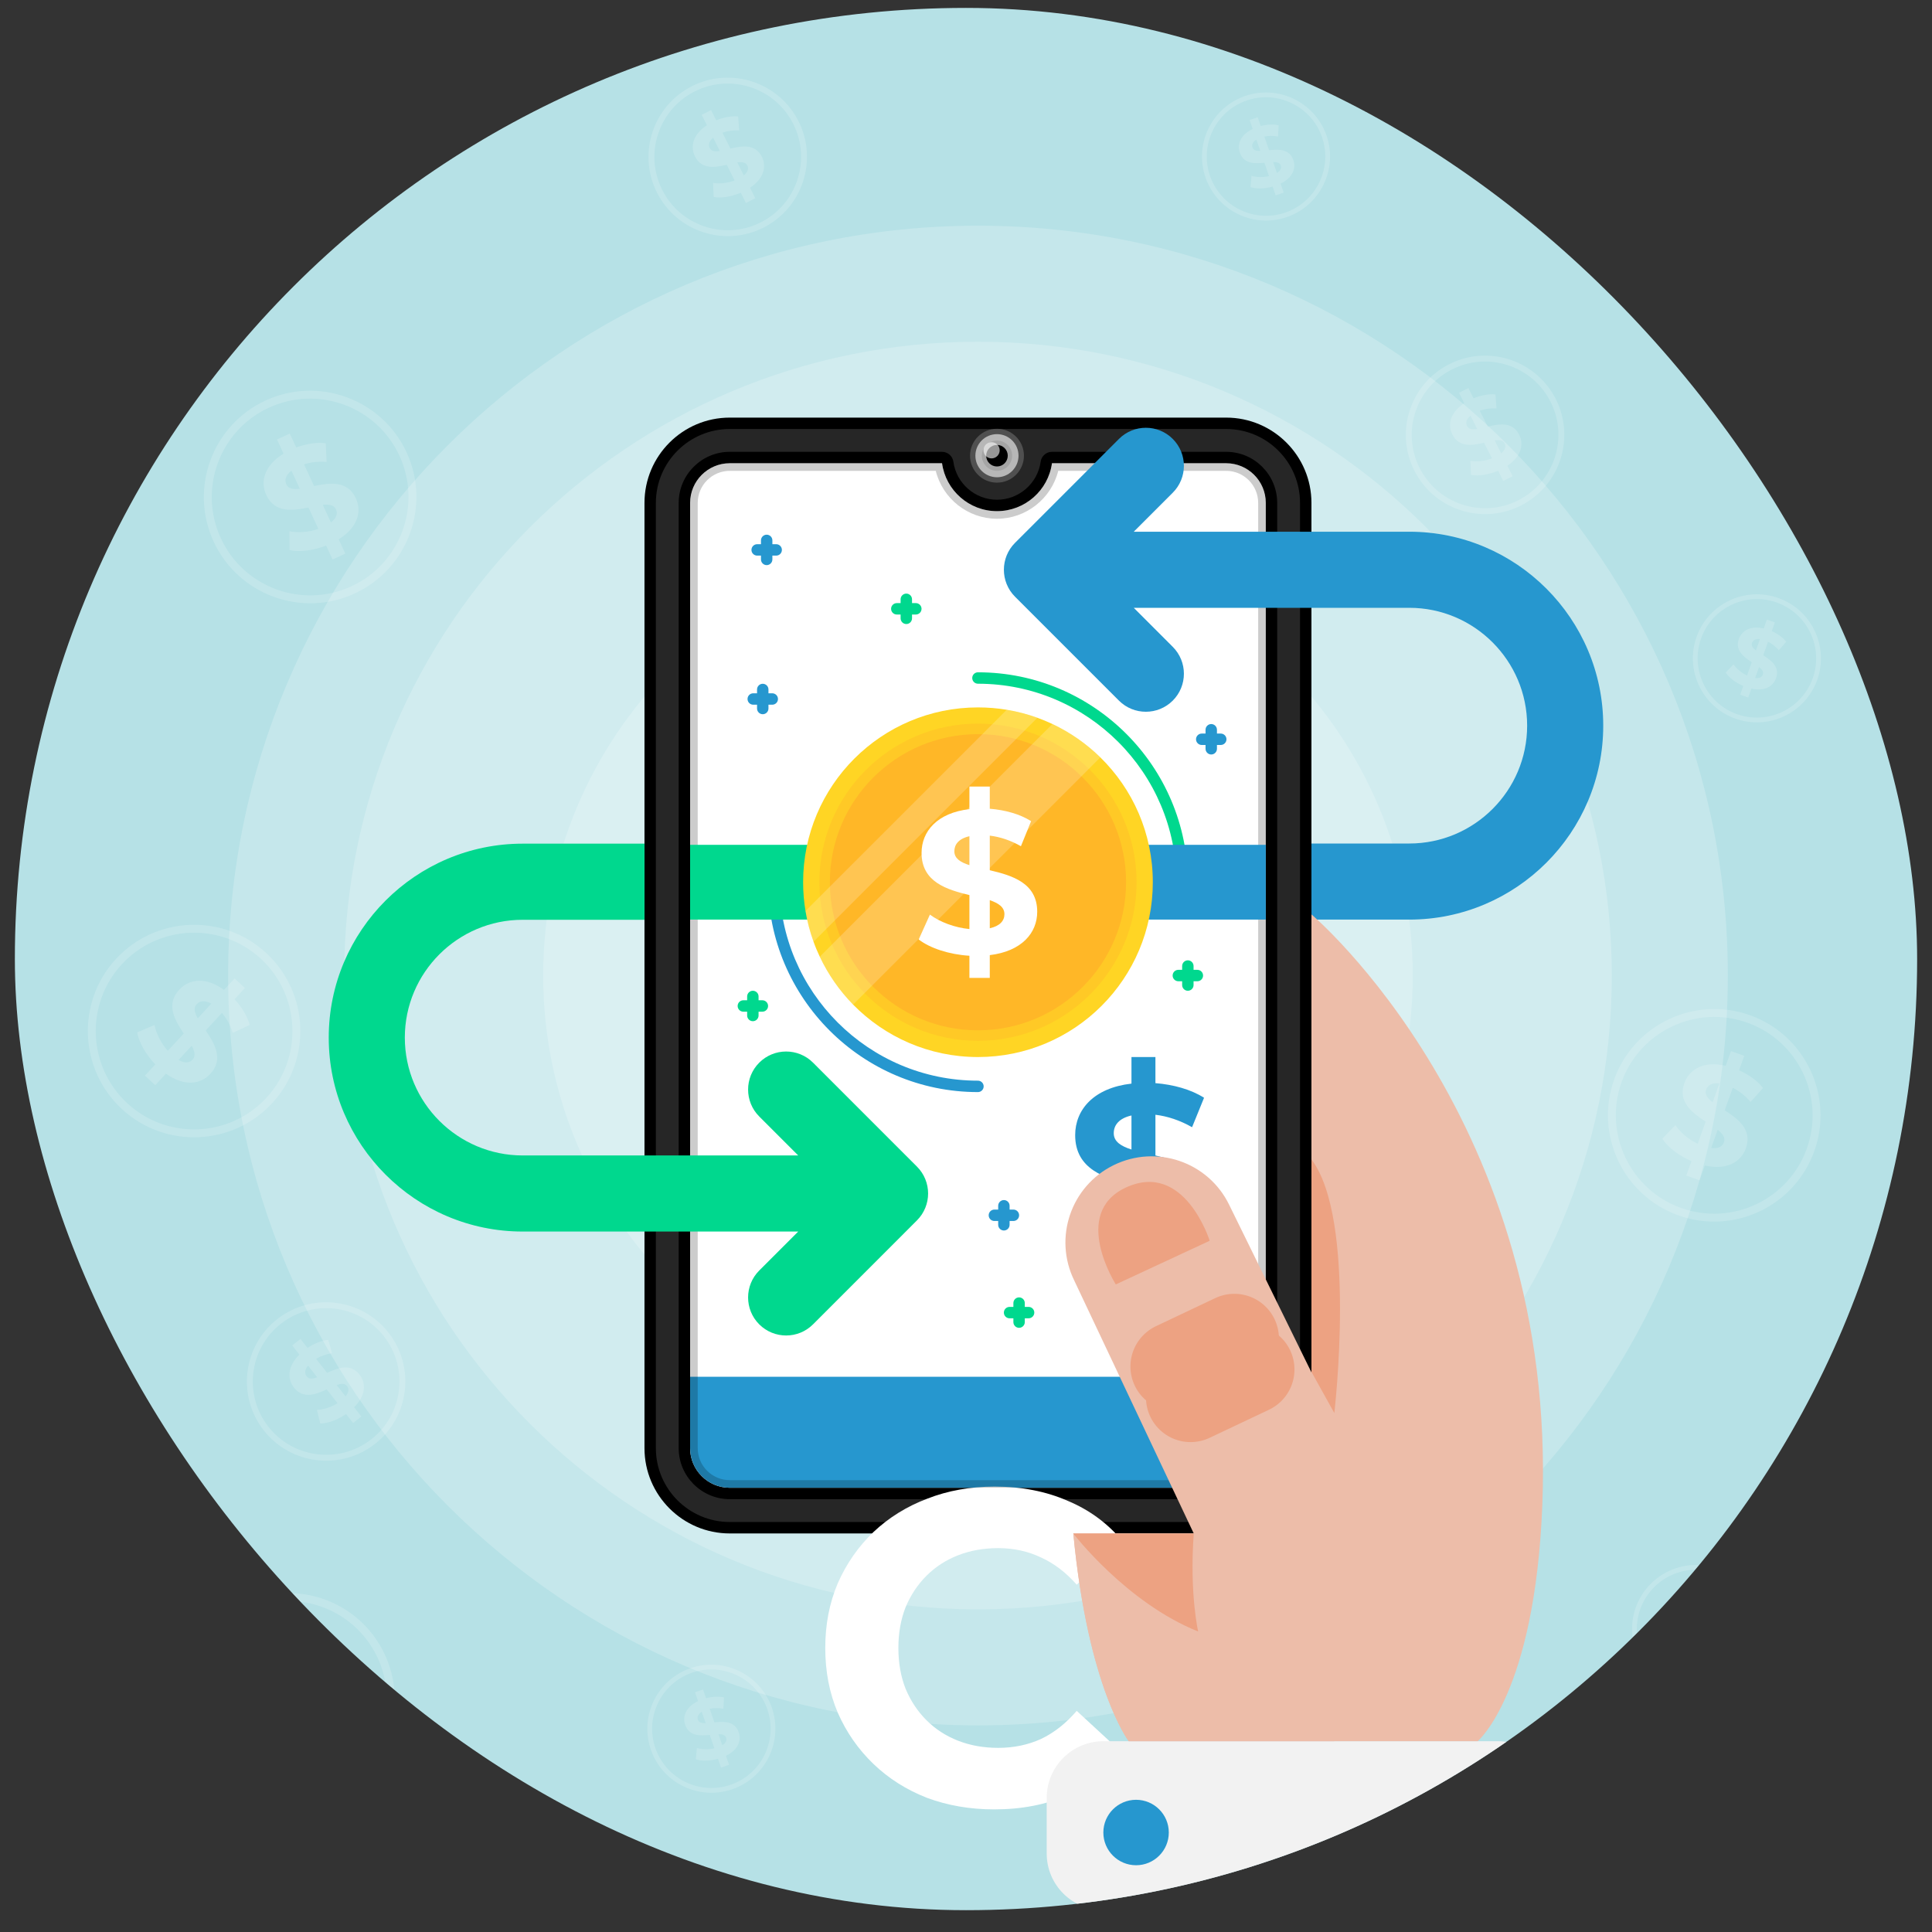
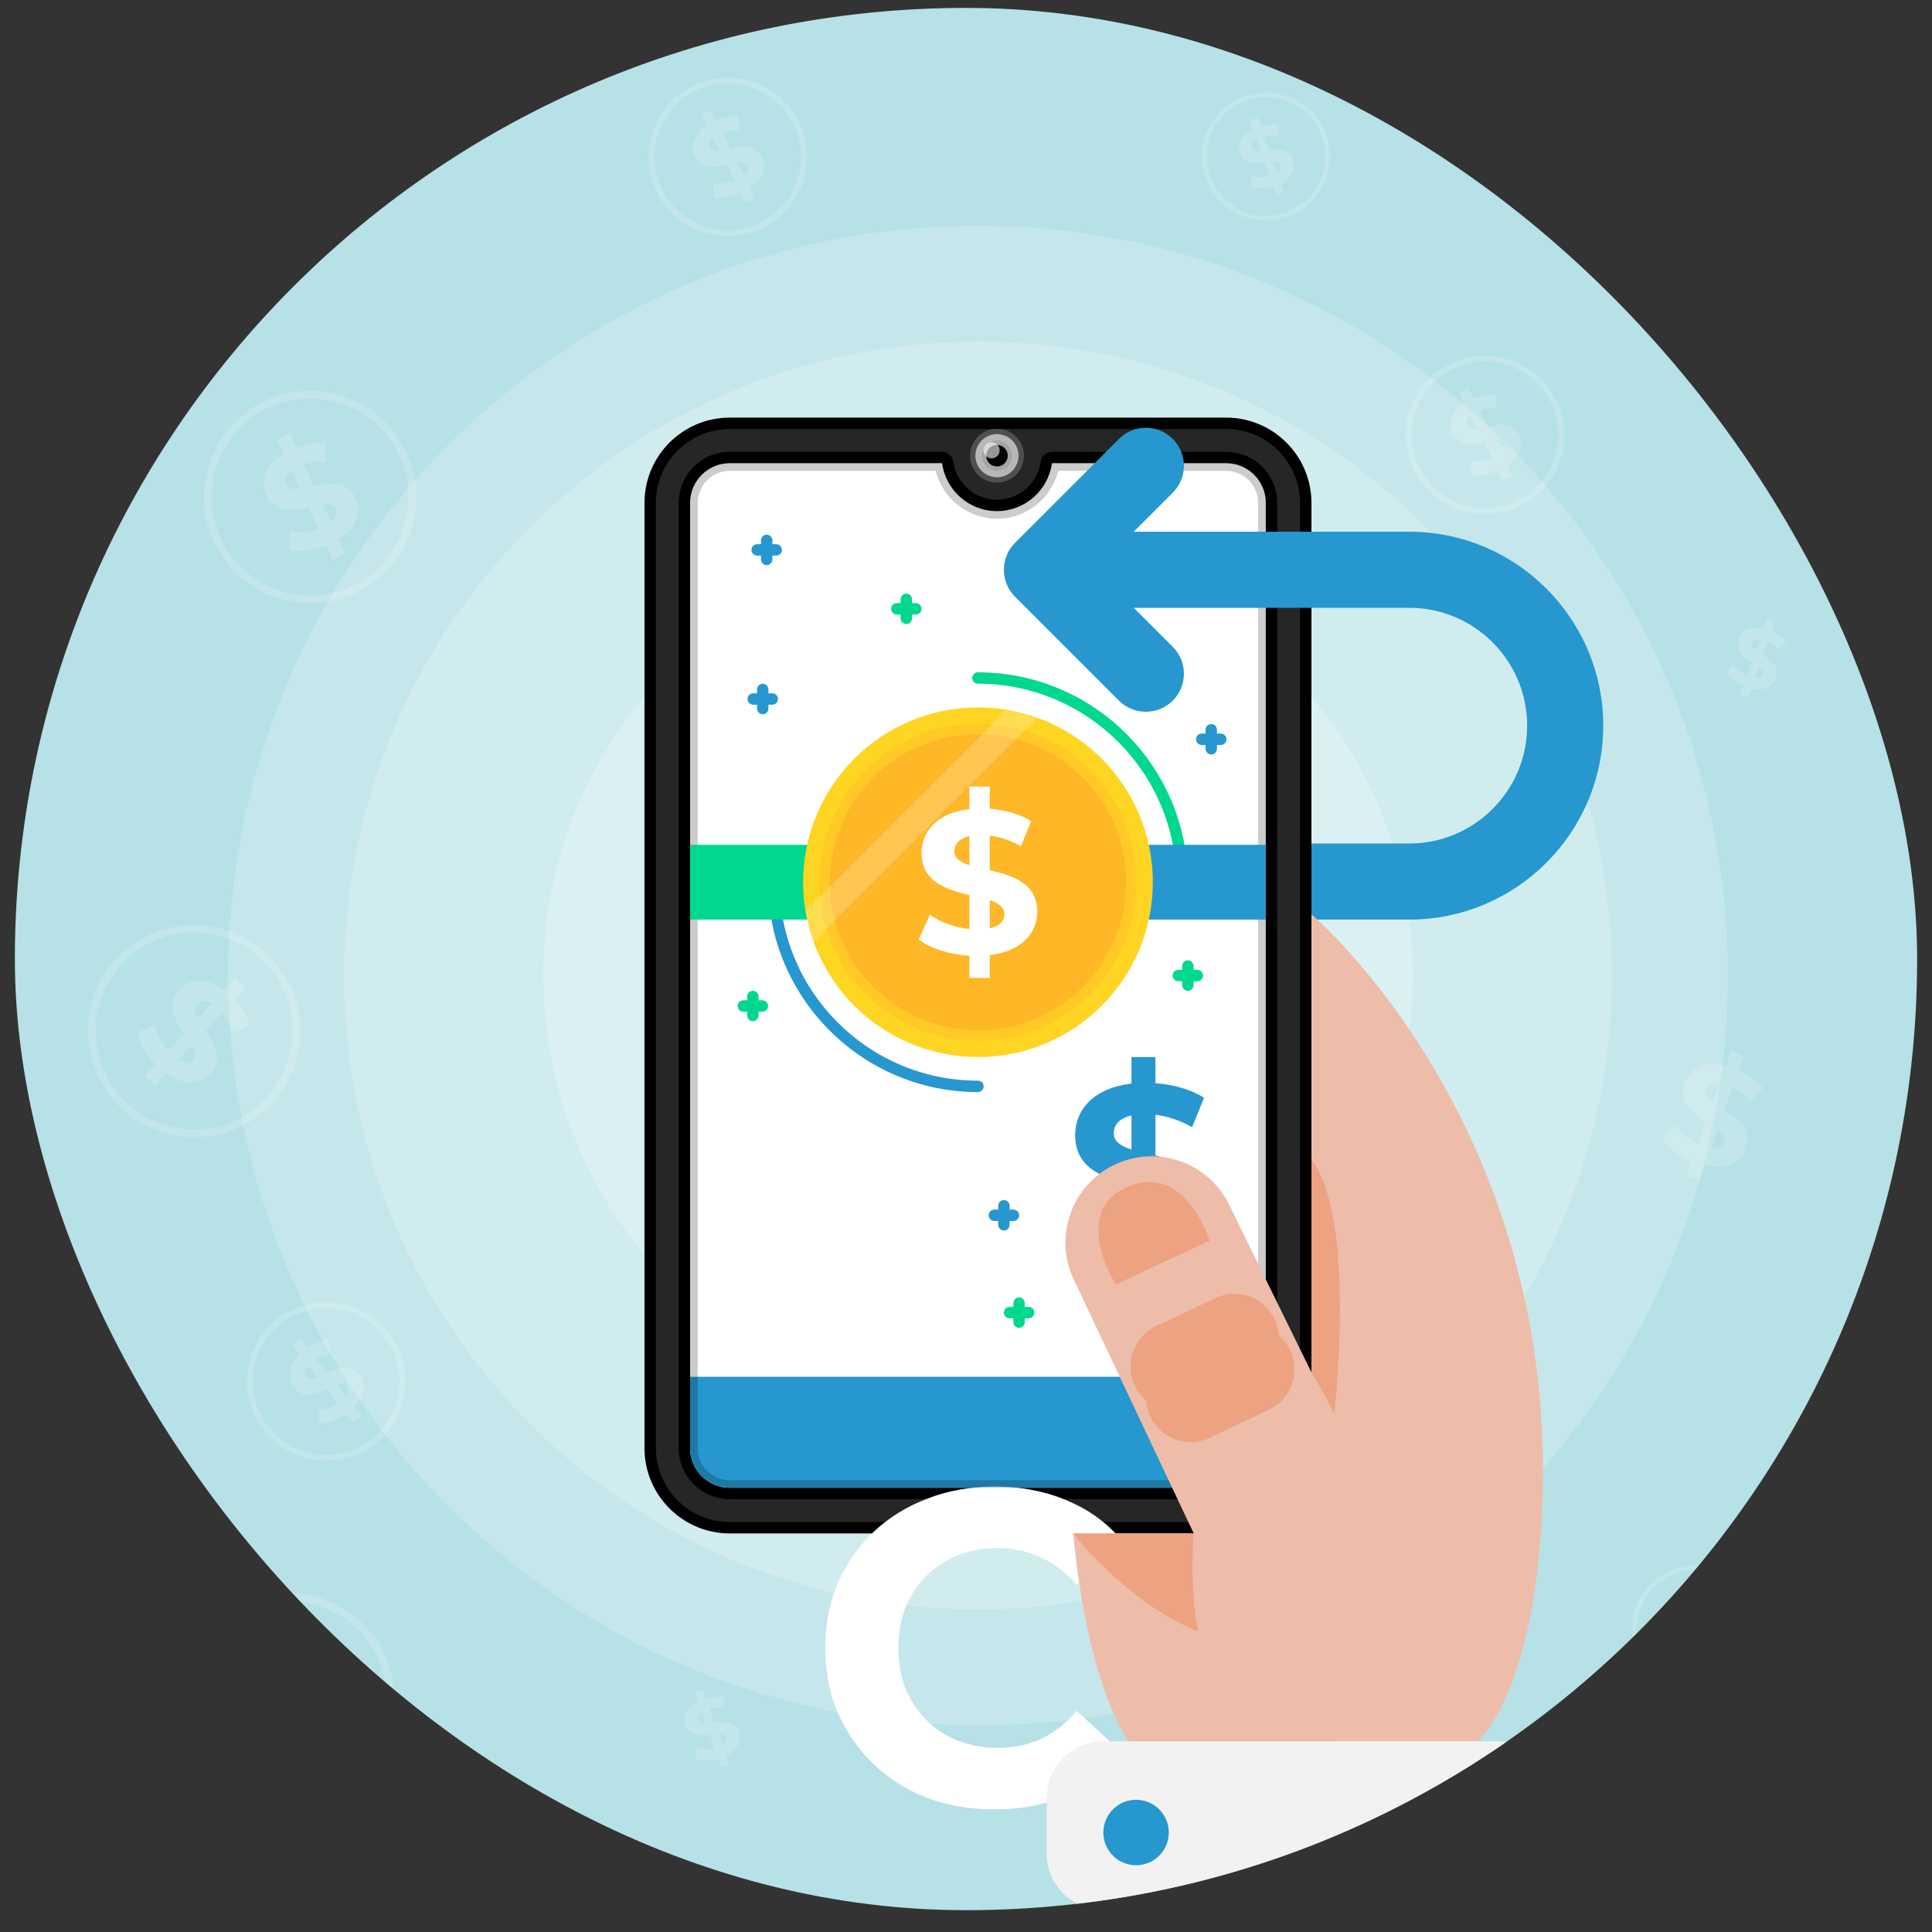
<svg xmlns="http://www.w3.org/2000/svg" width="65" height="65" viewBox="0 0 65 65" fill="none">
  <rect x="0" y="0" width="65" height="65" fill="#333333" stroke="none" />
  <g clip-path="url(#clip0_2099_4999)">
    <path d="M64.5 0.266H0.5V64.266H64.5V0.266Z" fill="#B6E1E6" />
    <path opacity="0.2" d="M47.532 32.819C47.532 40.899 40.981 47.45 32.904 47.45C24.824 47.45 18.273 40.899 18.273 32.819C18.273 24.74 24.824 18.192 32.904 18.192C40.981 18.192 47.532 24.74 47.532 32.819Z" fill="white" />
    <path opacity="0.2" d="M58.131 32.819C58.131 46.752 46.834 58.049 32.905 58.049C18.971 58.049 7.675 46.752 7.675 32.819C7.675 18.885 18.971 7.593 32.905 7.593C46.834 7.593 58.131 18.885 58.131 32.819Z" fill="white" />
    <path opacity="0.2" d="M54.227 32.819C54.227 44.596 44.679 54.145 32.905 54.145C21.128 54.145 11.579 44.596 11.579 32.819C11.579 21.042 21.128 11.497 32.905 11.497C44.679 11.497 54.227 21.042 54.227 32.819Z" fill="white" />
    <g opacity="0.2">
      <path d="M42.013 16.918V48.723C42.013 49.098 41.708 49.403 41.333 49.403H24.631C24.256 49.403 23.95 49.098 23.95 48.723V16.918C23.95 16.544 24.256 16.238 24.631 16.238H41.333C41.708 16.238 42.013 16.544 42.013 16.918Z" fill="white" />
    </g>
    <path d="M44.122 16.919V48.723C44.122 50.304 42.835 51.591 41.254 51.591H24.552C22.969 51.591 21.683 50.304 21.683 48.723V16.919C21.683 15.337 22.969 14.05 24.552 14.05H41.254C42.835 14.05 44.122 15.337 44.122 16.919Z" fill="black" />
    <path opacity="0.15" d="M24.552 51.206C23.181 51.206 22.066 50.092 22.066 48.723V16.919C22.066 15.548 23.181 14.433 24.552 14.433H41.253C42.623 14.433 43.738 15.548 43.738 16.919V48.723C43.738 50.092 42.623 51.206 41.253 51.206H24.552V51.206ZM24.552 15.201C23.605 15.201 22.834 15.972 22.834 16.919V48.723C22.834 49.669 23.605 50.438 24.552 50.438H41.253C42.2 50.438 42.97 49.669 42.97 48.723V16.919C42.97 15.972 42.2 15.201 41.253 15.201H35.392C35.201 15.201 35.038 15.344 35.012 15.533C34.912 16.263 34.281 16.813 33.543 16.813C32.805 16.813 32.174 16.263 32.075 15.533C32.049 15.344 31.885 15.201 31.694 15.201H24.552Z" fill="white" />
    <path d="M42.586 16.919V48.723C42.586 49.456 41.988 50.054 41.253 50.054H24.552C23.816 50.054 23.218 49.456 23.218 48.723V16.919C23.218 16.183 23.816 15.585 24.552 15.585H31.694C31.818 16.495 32.6 17.197 33.542 17.197C34.486 17.197 35.268 16.494 35.392 15.585H41.253C41.988 15.585 42.586 16.183 42.586 16.919Z" fill="white" />
    <path d="M30.812 20.291H30.684V20.163C30.684 20.057 30.598 19.971 30.492 19.971C30.386 19.971 30.3 20.057 30.3 20.163V20.291H30.172C30.066 20.291 29.98 20.377 29.98 20.483C29.98 20.589 30.066 20.675 30.172 20.675H30.3V20.803C30.3 20.909 30.386 20.995 30.492 20.995C30.598 20.995 30.684 20.909 30.684 20.803V20.675H30.812C30.918 20.675 31.004 20.589 31.004 20.483C31.004 20.377 30.918 20.291 30.812 20.291Z" fill="#00D88E" />
    <path d="M25.982 23.325H25.854V23.197C25.854 23.091 25.768 23.005 25.662 23.005C25.555 23.005 25.47 23.091 25.47 23.197V23.325H25.342C25.235 23.325 25.15 23.411 25.15 23.517C25.15 23.623 25.235 23.709 25.342 23.709H25.47V23.837C25.47 23.943 25.555 24.029 25.662 24.029C25.768 24.029 25.854 23.943 25.854 23.837V23.709H25.982C26.088 23.709 26.174 23.623 26.174 23.517C26.174 23.411 26.088 23.325 25.982 23.325Z" fill="#2697CF" />
    <path d="M25.649 33.653H25.521V33.525C25.521 33.419 25.435 33.333 25.329 33.333C25.223 33.333 25.137 33.419 25.137 33.525V33.653H25.009C24.902 33.653 24.817 33.739 24.817 33.845C24.817 33.951 24.902 34.037 25.009 34.037H25.137V34.165C25.137 34.271 25.223 34.357 25.329 34.357C25.435 34.357 25.521 34.271 25.521 34.165V34.037H25.649C25.755 34.037 25.841 33.951 25.841 33.845C25.841 33.739 25.755 33.653 25.649 33.653Z" fill="#00D88E" />
    <path d="M34.606 43.969H34.478V43.841C34.478 43.735 34.392 43.649 34.286 43.649C34.18 43.649 34.094 43.735 34.094 43.841V43.969H33.966C33.86 43.969 33.774 44.055 33.774 44.161C33.774 44.267 33.86 44.353 33.966 44.353H34.094V44.481C34.094 44.587 34.18 44.673 34.286 44.673C34.392 44.673 34.478 44.587 34.478 44.481V44.353H34.606C34.712 44.353 34.798 44.267 34.798 44.161C34.798 44.055 34.712 43.969 34.606 43.969Z" fill="#00D88E" />
    <path d="M41.071 24.68H40.943V24.552C40.943 24.446 40.857 24.36 40.751 24.36C40.645 24.36 40.559 24.446 40.559 24.552V24.68H40.431C40.325 24.68 40.239 24.766 40.239 24.872C40.239 24.978 40.325 25.064 40.431 25.064H40.559V25.192C40.559 25.298 40.645 25.384 40.751 25.384C40.857 25.384 40.943 25.298 40.943 25.192V25.064H41.071C41.177 25.064 41.263 24.978 41.263 24.872C41.263 24.766 41.177 24.68 41.071 24.68Z" fill="#2697CF" />
    <path d="M26.114 18.309H25.986V18.181C25.986 18.075 25.901 17.989 25.794 17.989C25.688 17.989 25.602 18.075 25.602 18.181V18.309H25.474C25.368 18.309 25.282 18.395 25.282 18.501C25.282 18.607 25.368 18.693 25.474 18.693H25.602V18.821C25.602 18.927 25.688 19.013 25.794 19.013C25.901 19.013 25.986 18.927 25.986 18.821V18.693H26.114C26.221 18.693 26.306 18.607 26.306 18.501C26.306 18.395 26.221 18.309 26.114 18.309Z" fill="#2697CF" />
    <path d="M34.095 40.695H33.967V40.567C33.967 40.461 33.881 40.375 33.775 40.375C33.669 40.375 33.583 40.461 33.583 40.567V40.695H33.455C33.349 40.695 33.263 40.781 33.263 40.887C33.263 40.993 33.349 41.079 33.455 41.079H33.583V41.207C33.583 41.313 33.669 41.399 33.775 41.399C33.881 41.399 33.967 41.313 33.967 41.207V41.079H34.095C34.201 41.079 34.287 40.993 34.287 40.887C34.287 40.781 34.201 40.695 34.095 40.695Z" fill="#2697CF" />
    <path d="M40.284 32.629H40.156V32.501C40.156 32.395 40.07 32.309 39.964 32.309C39.858 32.309 39.772 32.395 39.772 32.501V32.629H39.644C39.538 32.629 39.452 32.715 39.452 32.821C39.452 32.927 39.538 33.013 39.644 33.013H39.772V33.141C39.772 33.247 39.858 33.333 39.964 33.333C40.07 33.333 40.156 33.247 40.156 33.141V33.013H40.284C40.39 33.013 40.476 32.927 40.476 32.821C40.476 32.715 40.39 32.629 40.284 32.629Z" fill="#00D88E" />
    <path d="M38.873 42.236V43.138H38.067V42.26C37.269 42.211 36.504 41.961 36.06 41.615L36.504 40.632C36.907 40.93 37.487 41.148 38.067 41.204V39.858C37.173 39.641 36.173 39.342 36.173 38.19C36.173 37.336 36.794 36.602 38.067 36.457V35.563H38.873V36.441C39.478 36.49 40.066 36.651 40.509 36.933L40.106 37.924C39.695 37.69 39.276 37.553 38.873 37.505V38.875C39.768 39.084 40.751 39.383 40.751 40.519C40.751 41.357 40.139 42.083 38.873 42.236ZM38.067 38.674V37.529C37.64 37.626 37.471 37.86 37.471 38.126C37.471 38.408 37.713 38.561 38.067 38.674ZM39.453 40.616C39.453 40.334 39.22 40.181 38.873 40.06V41.172C39.276 41.083 39.453 40.874 39.453 40.616Z" fill="#2697CF" />
    <path d="M42.586 46.319V48.723C42.586 49.456 41.988 50.054 41.253 50.054H24.552C23.816 50.054 23.218 49.456 23.218 48.723V46.319H42.586Z" fill="#2697CF" />
    <path d="M33.45 60.875C32.64 60.875 31.885 60.745 31.185 60.485C30.495 60.215 29.895 59.835 29.385 59.345C28.875 58.855 28.475 58.28 28.185 57.62C27.905 56.96 27.765 56.235 27.765 55.445C27.765 54.655 27.905 53.93 28.185 53.27C28.475 52.61 28.875 52.035 29.385 51.545C29.905 51.055 30.51 50.68 31.2 50.42C31.89 50.15 32.645 50.015 33.465 50.015C34.375 50.015 35.195 50.175 35.925 50.495C36.665 50.805 37.285 51.265 37.785 51.875L36.225 53.315C35.865 52.905 35.465 52.6 35.025 52.4C34.585 52.19 34.105 52.085 33.585 52.085C33.095 52.085 32.645 52.165 32.235 52.325C31.825 52.485 31.47 52.715 31.17 53.015C30.87 53.315 30.635 53.67 30.465 54.08C30.305 54.49 30.225 54.945 30.225 55.445C30.225 55.945 30.305 56.4 30.465 56.81C30.635 57.22 30.87 57.575 31.17 57.875C31.47 58.175 31.825 58.405 32.235 58.565C32.645 58.725 33.095 58.805 33.585 58.805C34.105 58.805 34.585 58.705 35.025 58.505C35.465 58.295 35.865 57.98 36.225 57.56L37.785 59C37.285 59.61 36.665 60.075 35.925 60.395C35.195 60.715 34.37 60.875 33.45 60.875ZM27.045 78.695L31.725 68.195H34.125L38.82 78.695H36.27L32.43 69.425H33.39L29.535 78.695H27.045ZM29.385 76.445L30.03 74.6H35.43L36.09 76.445H29.385ZM31.875 96.875C31.035 96.875 30.23 96.765 29.46 96.545C28.69 96.315 28.07 96.02 27.6 95.66L28.425 93.83C28.875 94.15 29.405 94.415 30.015 94.625C30.635 94.825 31.26 94.925 31.89 94.925C32.37 94.925 32.755 94.88 33.045 94.79C33.345 94.69 33.565 94.555 33.705 94.385C33.845 94.215 33.915 94.02 33.915 93.8C33.915 93.52 33.805 93.3 33.585 93.14C33.365 92.97 33.075 92.835 32.715 92.735C32.355 92.625 31.955 92.525 31.515 92.435C31.085 92.335 30.65 92.215 30.21 92.075C29.78 91.935 29.385 91.755 29.025 91.535C28.665 91.315 28.37 91.025 28.14 90.665C27.92 90.305 27.81 89.845 27.81 89.285C27.81 88.685 27.97 88.14 28.29 87.65C28.62 87.15 29.11 86.755 29.76 86.465C30.42 86.165 31.245 86.015 32.235 86.015C32.895 86.015 33.545 86.095 34.185 86.255C34.825 86.405 35.39 86.635 35.88 86.945L35.13 88.79C34.64 88.51 34.15 88.305 33.66 88.175C33.17 88.035 32.69 87.965 32.22 87.965C31.75 87.965 31.365 88.02 31.065 88.13C30.765 88.24 30.55 88.385 30.42 88.565C30.29 88.735 30.225 88.935 30.225 89.165C30.225 89.435 30.335 89.655 30.555 89.825C30.775 89.985 31.065 90.115 31.425 90.215C31.785 90.315 32.18 90.415 32.61 90.515C33.05 90.615 33.485 90.73 33.915 90.86C34.355 90.99 34.755 91.165 35.115 91.385C35.475 91.605 35.765 91.895 35.985 92.255C36.215 92.615 36.33 93.07 36.33 93.62C36.33 94.21 36.165 94.75 35.835 95.24C35.505 95.73 35.01 96.125 34.35 96.425C33.7 96.725 32.875 96.875 31.875 96.875ZM35.625 104.195H38.055V114.695H35.625V104.195ZM30.855 114.695H28.425V104.195H30.855V114.695ZM35.805 110.39H30.675V108.335H35.805V110.39ZM28.425 132.695V122.195H33.555C34.875 122.195 35.865 122.445 36.525 122.945C37.195 123.445 37.53 124.105 37.53 124.925C37.53 125.475 37.395 125.955 37.125 126.365C36.855 126.765 36.485 127.075 36.015 127.295C35.545 127.515 35.005 127.625 34.395 127.625L34.68 127.01C35.34 127.01 35.925 127.12 36.435 127.34C36.945 127.55 37.34 127.865 37.62 128.285C37.91 128.705 38.055 129.22 38.055 129.83C38.055 130.73 37.7 131.435 36.99 131.945C36.28 132.445 35.235 132.695 33.855 132.695H28.425ZM30.84 130.865H33.675C34.305 130.865 34.78 130.765 35.1 130.565C35.43 130.355 35.595 130.025 35.595 129.575C35.595 129.135 35.43 128.81 35.1 128.6C34.78 128.38 34.305 128.27 33.675 128.27H30.66V126.5H33.255C33.845 126.5 34.295 126.4 34.605 126.2C34.925 125.99 35.085 125.675 35.085 125.255C35.085 124.845 34.925 124.54 34.605 124.34C34.295 124.13 33.845 124.025 33.255 124.025H30.84V130.865ZM27.045 150.695L31.725 140.195H34.125L38.82 150.695H36.27L32.43 141.425H33.39L29.535 150.695H27.045ZM29.385 148.445L30.03 146.6H35.43L36.09 148.445H29.385ZM33.45 168.875C32.64 168.875 31.885 168.745 31.185 168.485C30.495 168.215 29.895 167.835 29.385 167.345C28.875 166.855 28.475 166.28 28.185 165.62C27.905 164.96 27.765 164.235 27.765 163.445C27.765 162.655 27.905 161.93 28.185 161.27C28.475 160.61 28.875 160.035 29.385 159.545C29.905 159.055 30.51 158.68 31.2 158.42C31.89 158.15 32.645 158.015 33.465 158.015C34.375 158.015 35.195 158.175 35.925 158.495C36.665 158.805 37.285 159.265 37.785 159.875L36.225 161.315C35.865 160.905 35.465 160.6 35.025 160.4C34.585 160.19 34.105 160.085 33.585 160.085C33.095 160.085 32.645 160.165 32.235 160.325C31.825 160.485 31.47 160.715 31.17 161.015C30.87 161.315 30.635 161.67 30.465 162.08C30.305 162.49 30.225 162.945 30.225 163.445C30.225 163.945 30.305 164.4 30.465 164.81C30.635 165.22 30.87 165.575 31.17 165.875C31.47 166.175 31.825 166.405 32.235 166.565C32.645 166.725 33.095 166.805 33.585 166.805C34.105 166.805 34.585 166.705 35.025 166.505C35.465 166.295 35.865 165.98 36.225 165.56L37.785 167C37.285 167.61 36.665 168.075 35.925 168.395C35.195 168.715 34.37 168.875 33.45 168.875ZM30.6 184.295L30.465 181.49L35.49 176.195H38.19L33.66 181.07L32.31 182.51L30.6 184.295ZM28.425 186.695V176.195H30.84V186.695H28.425ZM35.61 186.695L31.875 182.12L33.465 180.395L38.445 186.695H35.61Z" fill="white" />
    <path opacity="0.2" d="M41.253 15.585H35.392C35.268 16.494 34.486 17.197 33.542 17.197C32.6 17.197 31.818 16.495 31.694 15.585H24.552C23.816 15.585 23.218 16.183 23.218 16.919V48.723C23.218 49.456 23.816 50.054 24.552 50.054H41.253C41.988 50.054 42.586 49.456 42.586 48.723V16.919C42.586 16.183 41.988 15.585 41.253 15.585ZM42.33 48.723C42.33 49.316 41.847 49.798 41.253 49.798H24.552C23.958 49.798 23.474 49.316 23.474 48.723V16.919C23.474 16.325 23.958 15.841 24.552 15.841H31.483C31.713 16.774 32.563 17.453 33.542 17.453C34.523 17.453 35.371 16.774 35.603 15.841H41.253C41.847 15.841 42.33 16.325 42.33 16.919V48.723Z" fill="black" />
    <path d="M39.772 29.873C39.666 29.873 39.58 29.787 39.58 29.681C39.58 25.999 36.584 23.003 32.902 23.003C32.796 23.003 32.71 22.917 32.71 22.811C32.71 22.705 32.796 22.619 32.902 22.619C36.796 22.619 39.964 25.787 39.964 29.681C39.964 29.787 39.877 29.873 39.772 29.873Z" fill="#00D88E" />
    <path d="M32.902 36.742C29.008 36.742 25.841 33.574 25.841 29.681C25.841 29.575 25.927 29.489 26.033 29.489C26.139 29.489 26.225 29.575 26.225 29.681C26.225 33.363 29.22 36.358 32.902 36.358C33.008 36.358 33.094 36.444 33.094 36.55C33.094 36.656 33.008 36.742 32.902 36.742Z" fill="#2697CF" />
    <path d="M42.586 28.424H32.902V30.939H42.586V28.424Z" fill="#2697CF" />
    <path d="M32.902 28.424H23.218V30.939H32.902V28.424Z" fill="#00D88E" />
    <path opacity="0.2" d="M33.542 16.238C34.043 16.238 34.449 15.832 34.449 15.331C34.449 14.831 34.043 14.425 33.542 14.425C33.042 14.425 32.636 14.831 32.636 15.331C32.636 15.832 33.042 16.238 33.542 16.238Z" fill="#FCFBFC" />
    <path opacity="0.6" d="M34.267 15.331C34.267 14.931 33.942 14.606 33.542 14.606C33.141 14.606 32.816 14.931 32.816 15.331C32.816 15.732 33.141 16.057 33.542 16.057C33.942 16.057 34.267 15.732 34.267 15.331Z" fill="#FCFBFC" />
    <path opacity="0.1" d="M34.052 15.331C34.052 15.05 33.824 14.822 33.543 14.822C33.261 14.822 33.033 15.05 33.033 15.331C33.033 15.613 33.261 15.841 33.543 15.841C33.824 15.841 34.052 15.613 34.052 15.331Z" fill="black" />
    <path d="M33.905 15.331C33.905 15.131 33.742 14.969 33.542 14.969C33.342 14.969 33.179 15.131 33.179 15.331C33.179 15.532 33.342 15.694 33.542 15.694C33.742 15.694 33.905 15.531 33.905 15.331Z" fill="black" />
    <path opacity="0.6" d="M33.361 15.422C33.511 15.422 33.633 15.3 33.633 15.15C33.633 15 33.511 14.878 33.361 14.878C33.21 14.878 33.089 15 33.089 15.15C33.089 15.3 33.21 15.422 33.361 15.422Z" fill="#FCFBFC" />
-     <path d="M30.85 39.249L27.354 35.752C26.854 35.252 26.043 35.252 25.544 35.752C25.044 36.252 25.044 37.062 25.543 37.562L26.855 38.874H17.585C15.399 38.874 13.62 37.096 13.62 34.909C13.62 32.723 15.399 30.945 17.585 30.945H21.683V28.384H17.585C13.988 28.384 11.06 31.311 11.06 34.909C11.06 38.507 13.988 41.434 17.585 41.434H26.855L25.543 42.746C25.044 43.246 25.044 44.056 25.543 44.556C25.793 44.806 26.121 44.931 26.448 44.931C26.776 44.931 27.104 44.806 27.354 44.556L30.85 41.059C31.35 40.559 31.35 39.749 30.85 39.249Z" fill="#00D88E" />
    <path d="M34.149 20.075L37.646 23.572C38.145 24.071 38.956 24.071 39.456 23.572C39.956 23.072 39.956 22.262 39.456 21.762L38.144 20.449H47.414C49.6 20.449 51.379 22.228 51.379 24.414C51.379 26.601 49.6 28.379 47.414 28.379H44.122V30.939H47.414C51.012 30.939 53.939 28.012 53.939 24.414C53.939 20.817 51.012 17.889 47.414 17.889H38.144L39.456 16.577C39.956 16.078 39.956 15.267 39.456 14.767C39.206 14.517 38.879 14.392 38.551 14.392C38.223 14.392 37.896 14.517 37.646 14.767L34.149 18.264C33.65 18.764 33.65 19.575 34.149 20.075Z" fill="#2697CF" />
    <path d="M38.785 29.681C38.785 32.93 36.151 35.563 32.903 35.563C31.257 35.563 29.77 34.887 28.701 33.798C28.244 33.331 27.863 32.787 27.58 32.186C27.502 32.023 27.431 31.854 27.37 31.681C27.25 31.349 27.159 31.004 27.1 30.648C27.047 30.334 27.02 30.01 27.02 29.681C27.02 26.434 29.655 23.8 32.903 23.8C33.232 23.8 33.556 23.827 33.87 23.879C34.226 23.938 34.57 24.028 34.901 24.148C35.074 24.211 35.242 24.28 35.407 24.358C36.006 24.641 36.55 25.021 37.019 25.48C38.109 26.548 38.785 28.035 38.785 29.681Z" fill="#FFD524" />
    <g opacity="0.4">
      <path d="M38.239 29.681C38.239 32.629 35.85 35.017 32.903 35.017C29.956 35.017 27.566 32.629 27.566 29.681C27.566 26.735 29.956 24.345 32.903 24.345C35.85 24.345 38.239 26.735 38.239 29.681Z" fill="#FFB727" />
    </g>
    <path d="M37.886 29.681C37.886 32.433 35.654 34.664 32.903 34.664C30.151 34.664 27.92 32.433 27.92 29.681C27.92 26.93 30.151 24.699 32.903 24.699C35.654 24.699 37.886 26.93 37.886 29.681Z" fill="#FFB727" />
    <path d="M33.3 32.134V32.901H32.615V32.155C31.937 32.114 31.286 31.901 30.909 31.607L31.286 30.771C31.628 31.024 32.121 31.209 32.615 31.257V30.114C31.854 29.929 31.005 29.675 31.005 28.696C31.005 27.97 31.532 27.346 32.615 27.223V26.463H33.3V27.209C33.813 27.251 34.313 27.387 34.69 27.627L34.348 28.47C33.998 28.271 33.642 28.155 33.3 28.114V29.278C34.06 29.456 34.896 29.709 34.896 30.675C34.896 31.388 34.375 32.004 33.3 32.134ZM32.615 29.107V28.134C32.252 28.216 32.108 28.415 32.108 28.641C32.108 28.881 32.313 29.011 32.615 29.107ZM33.793 30.757C33.793 30.518 33.594 30.387 33.3 30.285V31.23C33.642 31.155 33.793 30.977 33.793 30.757Z" fill="white" />
-     <path opacity="0.2" d="M37.019 25.482L28.701 33.799C28.244 33.332 27.863 32.788 27.58 32.188L35.407 24.359C36.006 24.642 36.55 25.022 37.019 25.482Z" fill="white" />
    <path opacity="0.2" d="M34.901 24.15L27.37 31.682C27.249 31.351 27.159 31.005 27.1 30.649L33.87 23.881C34.225 23.94 34.57 24.029 34.901 24.15Z" fill="white" />
    <g opacity="0.17">
      <path d="M11.936 19.966C10.147 20.794 8.017 20.012 7.189 18.223C6.361 16.433 7.143 14.304 8.933 13.476C10.722 12.648 12.851 13.43 13.679 15.219C14.507 17.008 13.726 19.137 11.936 19.966ZM9.044 13.717C7.387 14.483 6.663 16.455 7.43 18.111C8.196 19.768 10.168 20.492 11.825 19.725C13.481 18.958 14.205 16.987 13.438 15.33C12.672 13.674 10.7 12.95 9.044 13.717Z" fill="white" />
      <path d="M11.395 18.143L11.618 18.625L11.189 18.823L10.972 18.355C10.535 18.526 10.065 18.582 9.743 18.507L9.737 17.873C10.025 17.933 10.388 17.906 10.711 17.793L10.379 17.075C9.849 17.18 9.243 17.268 8.958 16.653C8.748 16.198 8.898 15.654 9.54 15.263L9.32 14.786L9.749 14.587L9.966 15.055C10.3 14.932 10.653 14.873 10.959 14.914L10.989 15.541C10.712 15.518 10.455 15.549 10.228 15.622L10.566 16.352C11.095 16.243 11.693 16.16 11.973 16.765C12.18 17.212 12.032 17.75 11.395 18.143ZM10.087 16.444L9.805 15.834C9.601 15.991 9.568 16.157 9.634 16.299C9.704 16.449 9.87 16.471 10.087 16.444ZM11.305 17.137C11.236 16.987 11.073 16.963 10.859 16.984L11.133 17.576C11.326 17.43 11.369 17.275 11.305 17.137Z" fill="white" />
      <path d="M4.106 37.317C2.657 35.98 2.565 33.713 3.901 32.264C5.238 30.815 7.505 30.723 8.954 32.06C10.404 33.397 10.495 35.663 9.159 37.113C7.822 38.562 5.556 38.654 4.106 37.317ZM8.775 32.255C7.433 31.017 5.334 31.102 4.096 32.444C2.859 33.786 2.944 35.884 4.286 37.122C5.628 38.359 7.726 38.275 8.964 36.933C10.201 35.591 10.116 33.493 8.775 32.255Z" fill="white" />
      <path d="M5.583 36.12L5.224 36.51L4.876 36.189L5.226 35.81C4.901 35.471 4.67 35.059 4.616 34.733L5.199 34.485C5.254 34.774 5.418 35.099 5.646 35.354L6.182 34.773C5.883 34.323 5.57 33.796 6.029 33.299C6.369 32.93 6.929 32.86 7.536 33.305L7.893 32.919L8.24 33.239L7.891 33.619C8.132 33.88 8.322 34.184 8.401 34.482L7.832 34.75C7.748 34.485 7.622 34.259 7.467 34.078L6.921 34.669C7.224 35.116 7.53 35.636 7.078 36.127C6.744 36.489 6.191 36.558 5.583 36.12ZM6.654 34.262L7.109 33.767C6.886 33.639 6.72 33.673 6.614 33.788C6.502 33.909 6.546 34.072 6.654 34.262ZM6.479 35.652C6.591 35.53 6.551 35.371 6.45 35.181L6.007 35.661C6.216 35.783 6.376 35.763 6.479 35.652Z" fill="white" />
      <path d="M54.885 9.081C53.289 7.922 52.934 5.682 54.092 4.086C55.25 2.491 57.491 2.135 59.087 3.294C60.682 4.452 61.038 6.692 59.879 8.288C58.721 9.883 56.481 10.239 54.885 9.081ZM58.931 3.509C57.453 2.436 55.379 2.765 54.306 4.242C53.234 5.719 53.564 7.794 55.041 8.866C56.518 9.939 58.592 9.609 59.664 8.132C60.737 6.655 60.408 4.581 58.931 3.509Z" fill="white" />
      <path d="M56.212 7.72L55.901 8.149L55.518 7.871L55.821 7.453C55.459 7.155 55.181 6.772 55.09 6.454L55.64 6.14C55.728 6.421 55.929 6.724 56.185 6.951L56.65 6.312C56.3 5.9 55.928 5.413 56.325 4.865C56.62 4.459 57.168 4.325 57.823 4.696L58.132 4.27L58.515 4.548L58.212 4.966C58.482 5.198 58.706 5.477 58.819 5.764L58.286 6.096C58.171 5.843 58.019 5.634 57.844 5.472L57.372 6.123C57.725 6.531 58.089 7.012 57.697 7.552C57.408 7.95 56.867 8.084 56.212 7.72ZM57.059 5.749L57.453 5.205C57.217 5.103 57.056 5.156 56.964 5.283C56.867 5.417 56.929 5.573 57.059 5.749ZM57.047 7.15C57.145 7.016 57.086 6.863 56.963 6.686L56.58 7.214C56.802 7.311 56.958 7.273 57.047 7.15Z" fill="white" />
      <path d="M11.593 60.208C9.919 61.25 7.709 60.736 6.668 59.062C5.626 57.388 6.141 55.178 7.815 54.136C9.489 53.094 11.698 53.609 12.74 55.283C13.782 56.957 13.267 59.166 11.593 60.208ZM7.955 54.361C6.405 55.326 5.929 57.372 6.893 58.921C7.857 60.471 9.903 60.947 11.453 59.983C13.003 59.018 13.479 56.973 12.515 55.423C11.55 53.873 9.505 53.397 7.955 54.361Z" fill="white" />
      <path d="M10.833 58.466L11.113 58.916L10.711 59.166L10.438 58.728C10.025 58.952 9.566 59.065 9.237 59.029L9.153 58.402C9.447 58.425 9.804 58.354 10.111 58.202L9.693 57.531C9.179 57.7 8.588 57.861 8.231 57.286C7.966 56.861 8.048 56.302 8.638 55.835L8.36 55.389L8.762 55.139L9.034 55.577C9.351 55.413 9.694 55.311 10.003 55.314L10.109 55.934C9.832 55.944 9.58 56.006 9.365 56.107L9.79 56.79C10.301 56.617 10.883 56.461 11.236 57.028C11.496 57.445 11.416 57.997 10.833 58.466ZM9.325 56.94L8.97 56.369C8.787 56.55 8.776 56.719 8.858 56.852C8.946 56.992 9.114 56.994 9.325 56.94ZM10.619 57.478C10.532 57.337 10.368 57.334 10.158 57.381L10.503 57.935C10.676 57.766 10.699 57.607 10.619 57.478Z" fill="white" />
-       <path d="M56.465 40.889C54.609 40.222 53.641 38.17 54.308 36.315C54.974 34.459 57.026 33.492 58.882 34.158C60.737 34.825 61.705 36.877 61.038 38.732C60.372 40.588 58.32 41.555 56.465 40.889ZM58.792 34.408C57.074 33.791 55.174 34.687 54.557 36.404C53.941 38.122 54.836 40.022 56.554 40.639C58.272 41.256 60.172 40.361 60.789 38.643C61.406 36.925 60.51 35.025 58.792 34.408Z" fill="white" />
      <path d="M57.358 39.211L57.179 39.71L56.734 39.55L56.908 39.065C56.477 38.88 56.103 38.59 55.927 38.31L56.367 37.855C56.531 38.099 56.808 38.335 57.118 38.481L57.385 37.737C56.934 37.44 56.44 37.076 56.669 36.439C56.839 35.967 57.328 35.685 58.06 35.858L58.238 35.363L58.683 35.523L58.509 36.009C58.833 36.155 59.127 36.361 59.315 36.605L58.896 37.073C58.715 36.862 58.511 36.703 58.297 36.597L58.025 37.354C58.478 37.647 58.963 38.007 58.737 38.635C58.571 39.099 58.088 39.378 57.358 39.211ZM57.62 37.083L57.847 36.45C57.592 36.419 57.452 36.514 57.399 36.661C57.343 36.817 57.447 36.95 57.62 37.083ZM58.001 38.431C58.057 38.276 57.958 38.144 57.79 38.009L57.57 38.623C57.81 38.654 57.95 38.574 58.001 38.431Z" fill="white" />
      <path d="M51.16 17.013C49.846 17.673 48.24 17.141 47.581 15.827C46.921 14.513 47.454 12.907 48.768 12.248C50.082 11.588 51.687 12.121 52.347 13.435C53.006 14.748 52.474 16.354 51.16 17.013ZM48.857 12.425C47.64 13.035 47.147 14.522 47.758 15.738C48.368 16.954 49.855 17.447 51.071 16.836C52.287 16.226 52.78 14.74 52.17 13.523C51.559 12.307 50.073 11.814 48.857 12.425Z" fill="white" />
-       <path d="M50.714 15.668L50.891 16.021L50.576 16.18L50.403 15.836C50.081 15.973 49.733 16.026 49.491 15.977L49.471 15.506C49.688 15.543 49.958 15.514 50.196 15.422L49.931 14.896C49.538 14.986 49.089 15.066 48.862 14.615C48.694 14.281 48.793 13.872 49.263 13.565L49.087 13.215L49.403 13.056L49.575 13.4C49.822 13.3 50.083 13.248 50.312 13.271L50.349 13.738C50.143 13.728 49.952 13.757 49.785 13.817L50.054 14.353C50.445 14.259 50.888 14.183 51.112 14.627C51.276 14.955 51.179 15.359 50.714 15.668ZM49.699 14.432L49.474 13.984C49.326 14.106 49.306 14.231 49.358 14.335C49.413 14.445 49.538 14.458 49.699 14.432ZM50.623 14.92C50.567 14.809 50.446 14.796 50.286 14.816L50.505 15.252C50.645 15.138 50.673 15.021 50.623 14.92Z" fill="white" />
+       <path d="M50.714 15.668L50.891 16.021L50.576 16.18L50.403 15.836C50.081 15.973 49.733 16.026 49.491 15.977L49.471 15.506C49.688 15.543 49.958 15.514 50.196 15.422L49.931 14.896C49.538 14.986 49.089 15.066 48.862 14.615C48.694 14.281 48.793 13.872 49.263 13.565L49.087 13.215L49.403 13.056L49.575 13.4C49.822 13.3 50.083 13.248 50.312 13.271L50.349 13.738C50.143 13.728 49.952 13.757 49.785 13.817L50.054 14.353C50.445 14.259 50.888 14.183 51.112 14.627C51.276 14.955 51.179 15.359 50.714 15.668ZM49.699 14.432L49.474 13.984C49.326 14.106 49.306 14.231 49.358 14.335C49.413 14.445 49.538 14.458 49.699 14.432ZM50.623 14.92C50.567 14.809 50.446 14.796 50.286 14.816C50.645 15.138 50.673 15.021 50.623 14.92Z" fill="white" />
      <path d="M25.68 7.661C24.366 8.321 22.761 7.788 22.101 6.474C21.442 5.161 21.974 3.555 23.288 2.896C24.602 2.236 26.207 2.769 26.867 4.082C27.526 5.396 26.994 7.002 25.68 7.661ZM23.377 3.073C22.16 3.683 21.667 5.17 22.278 6.386C22.888 7.602 24.375 8.095 25.591 7.484C26.808 6.874 27.3 5.388 26.69 4.171C26.079 2.955 24.593 2.462 23.377 3.073Z" fill="white" />
      <path d="M25.234 6.316L25.411 6.669L25.096 6.828L24.923 6.484C24.601 6.621 24.253 6.674 24.011 6.626L23.991 6.154C24.208 6.191 24.478 6.162 24.716 6.071L24.451 5.544C24.059 5.634 23.609 5.714 23.383 5.263C23.215 4.929 23.314 4.52 23.784 4.213L23.608 3.863L23.923 3.704L24.096 4.048C24.342 3.948 24.604 3.896 24.833 3.919L24.87 4.386C24.663 4.376 24.472 4.404 24.305 4.465L24.574 5.001C24.965 4.907 25.409 4.831 25.632 5.275C25.796 5.603 25.699 6.008 25.234 6.316ZM24.219 5.08L23.994 4.632C23.846 4.754 23.826 4.879 23.878 4.983C23.933 5.093 24.058 5.106 24.219 5.08ZM25.143 5.568C25.087 5.458 24.966 5.444 24.806 5.464L25.025 5.9C25.165 5.786 25.194 5.669 25.143 5.568Z" fill="white" />
      <path d="M6.178 8.335C4.993 8.245 4.103 7.208 4.193 6.024C4.283 4.84 5.32 3.949 6.504 4.04C7.688 4.13 8.579 5.166 8.489 6.351C8.399 7.535 7.362 8.425 6.178 8.335ZM6.492 4.199C5.395 4.115 4.435 4.94 4.352 6.036C4.269 7.132 5.093 8.092 6.19 8.176C7.286 8.259 8.246 7.435 8.329 6.338C8.413 5.242 7.588 4.282 6.492 4.199Z" fill="white" />
      <path d="M6.428 7.218L6.404 7.536L6.119 7.514L6.143 7.204C5.863 7.166 5.599 7.057 5.452 6.923L5.635 6.588C5.769 6.704 5.968 6.797 6.171 6.832L6.207 6.357C5.897 6.256 5.553 6.124 5.584 5.718C5.607 5.417 5.845 5.174 6.298 5.157L6.323 4.842L6.607 4.863L6.583 5.173C6.795 5.207 6.998 5.279 7.147 5.391L6.979 5.73C6.84 5.636 6.696 5.576 6.555 5.549L6.518 6.032C6.828 6.13 7.167 6.261 7.136 6.662C7.114 6.958 6.878 7.197 6.428 7.218ZM6.239 5.939L6.27 5.536C6.116 5.558 6.051 5.636 6.043 5.73C6.036 5.829 6.117 5.89 6.239 5.939ZM6.676 6.662C6.684 6.562 6.605 6.502 6.486 6.45L6.456 6.842C6.601 6.822 6.669 6.753 6.676 6.662Z" fill="white" />
      <path d="M56.9 56.953C55.715 56.863 54.825 55.827 54.915 54.642C55.005 53.458 56.042 52.568 57.227 52.658C58.411 52.748 59.301 53.785 59.211 54.969C59.121 56.153 58.084 57.044 56.9 56.953ZM57.215 52.817C56.118 52.734 55.158 53.558 55.075 54.654C54.991 55.751 55.816 56.711 56.912 56.794C58.008 56.877 58.968 56.053 59.052 54.957C59.135 53.861 58.311 52.901 57.215 52.817Z" fill="white" />
      <path d="M57.15 55.836L57.126 56.155L56.842 56.133L56.865 55.823C56.585 55.785 56.322 55.676 56.175 55.542L56.357 55.207C56.492 55.323 56.69 55.415 56.894 55.45L56.93 54.976C56.62 54.875 56.275 54.743 56.306 54.337C56.329 54.035 56.568 53.793 57.021 53.776L57.045 53.461L57.329 53.482L57.306 53.792C57.518 53.825 57.721 53.898 57.87 54.009L57.701 54.348C57.562 54.255 57.418 54.195 57.277 54.167L57.24 54.651C57.55 54.748 57.889 54.88 57.859 55.281C57.836 55.577 57.601 55.816 57.15 55.836ZM56.962 54.558L56.992 54.154C56.839 54.177 56.773 54.255 56.766 54.349C56.758 54.448 56.839 54.509 56.962 54.558ZM57.398 55.28C57.406 55.181 57.328 55.121 57.209 55.069L57.179 55.461C57.323 55.441 57.392 55.371 57.398 55.28Z" fill="white" />
-       <path d="M58.389 24.179C57.269 23.782 56.682 22.548 57.079 21.429C57.476 20.309 58.71 19.722 59.83 20.119C60.949 20.517 61.536 21.75 61.139 22.87C60.742 23.989 59.508 24.576 58.389 24.179ZM59.776 20.27C58.74 19.902 57.597 20.446 57.23 21.482C56.862 22.518 57.406 23.661 58.442 24.029C59.478 24.396 60.621 23.852 60.989 22.816C61.356 21.78 60.812 20.638 59.776 20.27Z" fill="white" />
      <path d="M58.923 23.167L58.817 23.468L58.548 23.372L58.652 23.079C58.392 22.969 58.166 22.795 58.059 22.627L58.323 22.352C58.422 22.499 58.59 22.64 58.777 22.727L58.936 22.279C58.664 22.1 58.366 21.883 58.502 21.498C58.603 21.214 58.897 21.042 59.339 21.145L59.444 20.846L59.713 20.942L59.609 21.235C59.805 21.322 59.982 21.446 60.096 21.592L59.845 21.875C59.736 21.748 59.612 21.653 59.483 21.589L59.321 22.046C59.595 22.222 59.887 22.438 59.753 22.817C59.653 23.096 59.364 23.265 58.923 23.167ZM59.076 21.884L59.212 21.502C59.058 21.484 58.974 21.542 58.942 21.63C58.909 21.724 58.971 21.804 59.076 21.884ZM59.309 22.695C59.342 22.601 59.282 22.523 59.181 22.441L59.049 22.812C59.194 22.83 59.278 22.781 59.309 22.695Z" fill="white" />
      <path d="M43.297 7.302C42.175 7.69 40.946 7.092 40.558 5.97C40.17 4.847 40.768 3.618 41.891 3.23C43.013 2.842 44.242 3.44 44.63 4.563C45.018 5.685 44.42 6.914 43.297 7.302ZM41.943 3.381C40.903 3.74 40.35 4.878 40.709 5.917C41.068 6.957 42.206 7.51 43.245 7.151C44.285 6.792 44.838 5.654 44.479 4.615C44.12 3.576 42.982 3.022 41.943 3.381Z" fill="white" />
      <path d="M43.084 6.177L43.188 6.479L42.919 6.572L42.817 6.278C42.545 6.354 42.26 6.359 42.072 6.294L42.106 5.914C42.275 5.967 42.495 5.973 42.695 5.925L42.54 5.475C42.215 5.506 41.847 5.521 41.714 5.136C41.615 4.85 41.737 4.533 42.147 4.338L42.043 4.039L42.313 3.946L42.414 4.239C42.622 4.186 42.837 4.172 43.018 4.215L42.998 4.593C42.834 4.562 42.677 4.565 42.537 4.595L42.695 5.053C43.019 5.02 43.382 5.006 43.513 5.386C43.61 5.666 43.489 5.98 43.084 6.177ZM42.403 5.079L42.27 4.696C42.139 4.778 42.109 4.876 42.14 4.964C42.172 5.059 42.271 5.082 42.403 5.079ZM43.091 5.568C43.058 5.474 42.962 5.45 42.832 5.449L42.961 5.821C43.085 5.745 43.12 5.655 43.091 5.568Z" fill="white" />
-       <path d="M24.637 60.197C23.514 60.585 22.285 59.987 21.898 58.865C21.51 57.742 22.108 56.513 23.23 56.125C24.353 55.737 25.582 56.335 25.97 57.458C26.357 58.58 25.76 59.809 24.637 60.197ZM23.282 56.276C22.243 56.635 21.689 57.773 22.049 58.812C22.408 59.852 23.545 60.405 24.585 60.046C25.624 59.687 26.177 58.549 25.818 57.51C25.459 56.471 24.322 55.917 23.282 56.276Z" fill="white" />
      <path d="M24.423 59.072L24.528 59.374L24.258 59.467L24.157 59.173C23.884 59.249 23.599 59.254 23.411 59.189L23.446 58.809C23.615 58.862 23.834 58.868 24.035 58.82L23.879 58.37C23.555 58.401 23.186 58.416 23.053 58.031C22.954 57.745 23.077 57.428 23.486 57.233L23.383 56.934L23.652 56.841L23.754 57.134C23.962 57.081 24.177 57.067 24.358 57.11L24.337 57.488C24.173 57.457 24.017 57.46 23.877 57.49L24.035 57.948C24.358 57.915 24.722 57.901 24.853 58.281C24.95 58.562 24.829 58.875 24.423 59.072ZM23.742 57.974L23.61 57.591C23.478 57.673 23.449 57.771 23.48 57.86C23.512 57.954 23.611 57.977 23.742 57.974ZM24.43 58.463C24.398 58.369 24.302 58.345 24.172 58.344L24.3 58.716C24.425 58.64 24.46 58.55 24.43 58.463Z" fill="white" />
      <path d="M12.618 48.576C11.462 49.483 9.782 49.281 8.875 48.124C7.967 46.968 8.17 45.289 9.327 44.381C10.483 43.474 12.162 43.676 13.07 44.833C13.977 45.989 13.775 47.669 12.618 48.576ZM9.449 44.537C8.378 45.377 8.19 46.932 9.03 48.002C9.871 49.073 11.425 49.26 12.496 48.42C13.567 47.58 13.754 46.026 12.914 44.955C12.074 43.884 10.52 43.697 9.449 44.537Z" fill="white" />
      <path d="M11.913 47.346L12.157 47.657L11.879 47.875L11.642 47.573C11.354 47.772 11.023 47.892 10.776 47.893L10.663 47.434C10.883 47.428 11.141 47.346 11.357 47.209L10.993 46.745C10.626 46.912 10.201 47.08 9.889 46.683C9.658 46.388 9.674 45.968 10.073 45.574L9.832 45.266L10.109 45.048L10.347 45.35C10.568 45.204 10.814 45.1 11.043 45.077L11.172 45.528C10.968 45.559 10.786 45.624 10.634 45.717L11.005 46.189C11.369 46.019 11.789 45.856 12.096 46.248C12.323 46.536 12.308 46.952 11.913 47.346ZM10.673 46.337L10.363 45.943C10.242 46.092 10.247 46.218 10.319 46.31C10.395 46.407 10.52 46.394 10.673 46.337ZM11.675 46.632C11.599 46.534 11.477 46.545 11.325 46.597L11.626 46.98C11.74 46.84 11.745 46.72 11.675 46.632Z" fill="white" />
    </g>
    <path d="M52.307 62.357C52.307 63.411 51.452 64.266 50.398 64.266H37.124C36.069 64.266 35.215 63.411 35.215 62.357V60.49C35.215 59.436 36.069 58.581 37.124 58.581H50.398C51.452 58.581 52.307 59.436 52.307 60.49V62.357H52.307Z" fill="#F2F2F2" />
    <path d="M38.222 62.754C38.83 62.754 39.323 62.261 39.323 61.653C39.323 61.045 38.83 60.552 38.222 60.552C37.614 60.552 37.121 61.045 37.121 61.653C37.121 62.261 37.614 62.754 38.222 62.754Z" fill="#2697CF" />
    <path d="M51.89 50.629C51.642 56.98 49.714 58.582 49.714 58.582H37.976C37.976 58.582 36.607 56.804 36.111 51.595V51.59L40.164 51.595L36.142 43.082C35.437 41.643 36.029 39.906 37.468 39.2C38.906 38.495 40.644 39.087 41.35 40.526L44.123 46.173V30.765C44.123 30.765 52.393 37.738 51.89 50.629Z" fill="#EDBDA9" />
    <path d="M44.122 46.155L44.892 47.541C44.892 47.541 45.658 41.028 44.122 39.007V46.155Z" fill="#EDA282" />
    <path d="M44.892 58.581H37.976C37.976 58.581 36.607 56.803 36.111 51.595H40.163C40.163 51.595 41.431 56.36 44.892 58.581Z" fill="#EDBDA9" />
    <path d="M36.111 51.595C36.111 51.595 37.895 53.923 40.311 54.89C40.311 54.89 40.015 53.617 40.163 51.595H36.111Z" fill="#EDA282" />
    <path d="M37.54 43.213L40.699 41.744C40.699 41.744 39.851 39.035 37.875 39.955C36.016 40.821 37.54 43.213 37.54 43.213Z" fill="#EDA282" />
    <path d="M39.532 45.974L41.528 45.029" stroke="#EDA282" stroke-width="3" stroke-miterlimit="10" stroke-linecap="round" />
    <path d="M40.055 47.018L42.051 46.073" stroke="#EDA282" stroke-width="3" stroke-miterlimit="10" stroke-linecap="round" />
  </g>
  <defs>
    <clipPath id="clip0_2099_4999">
      <rect x="0.5" y="0.266" width="64" height="64" rx="32" fill="white" />
    </clipPath>
  </defs>
</svg>